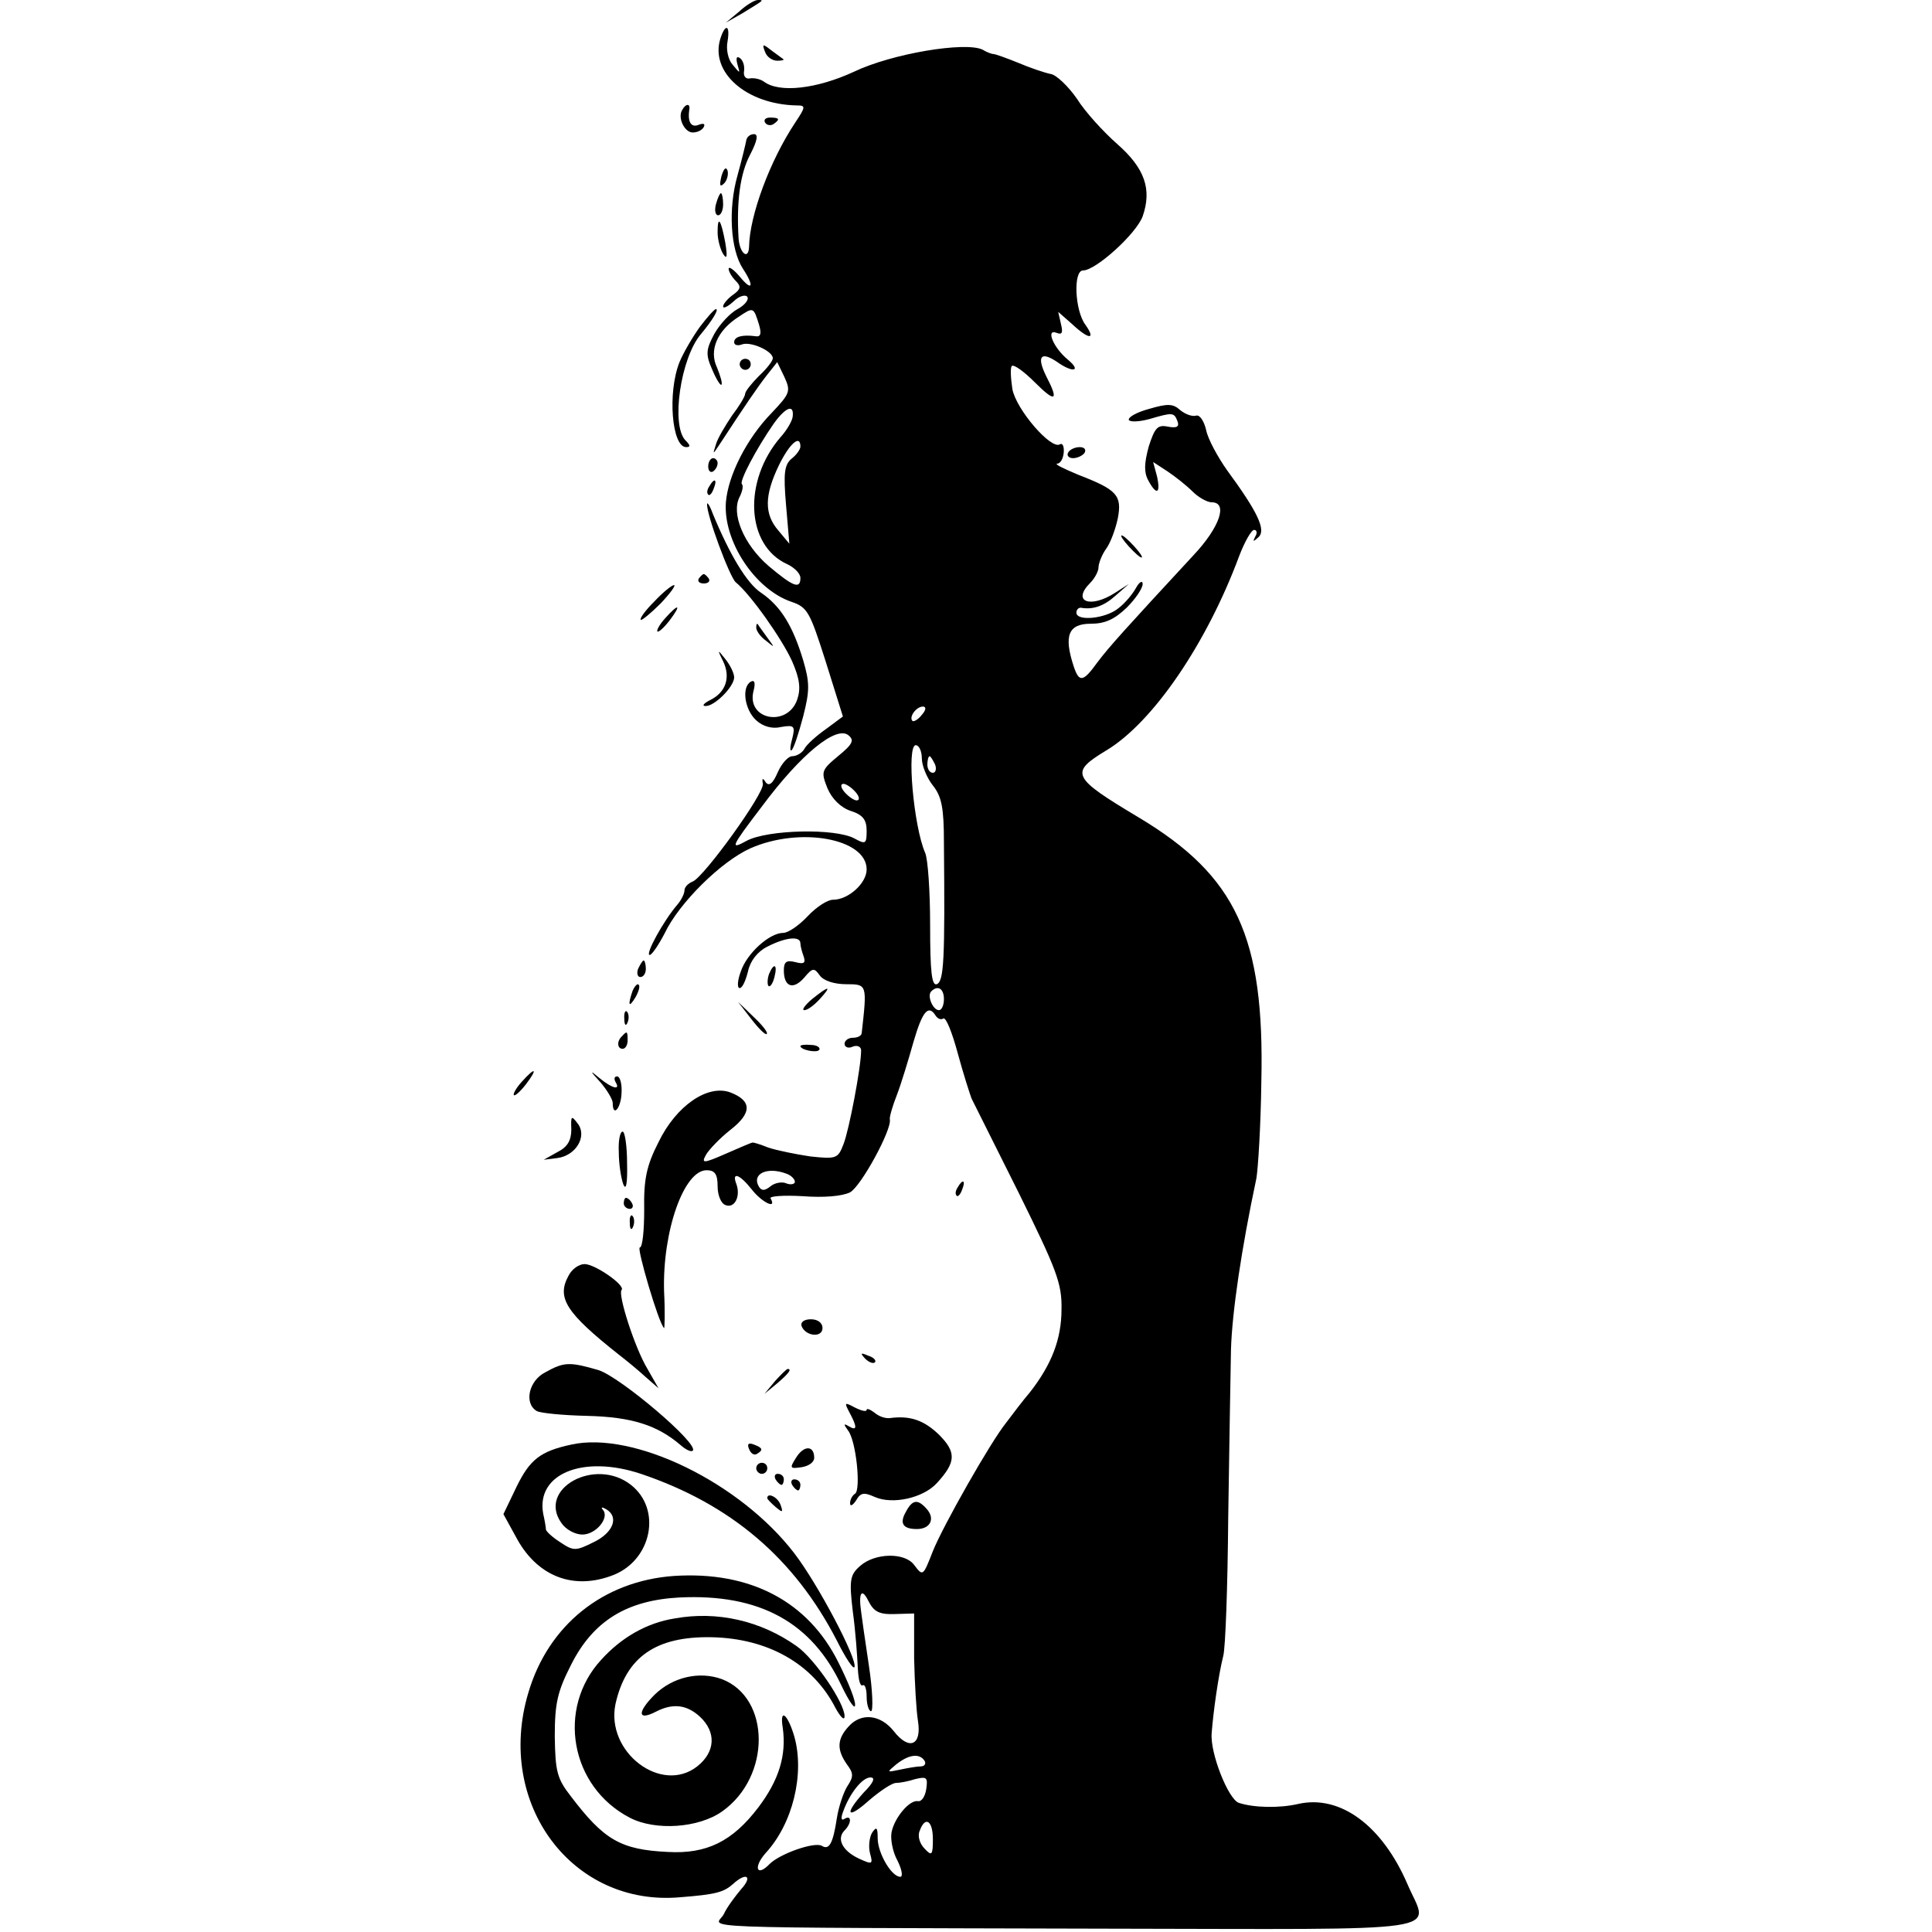
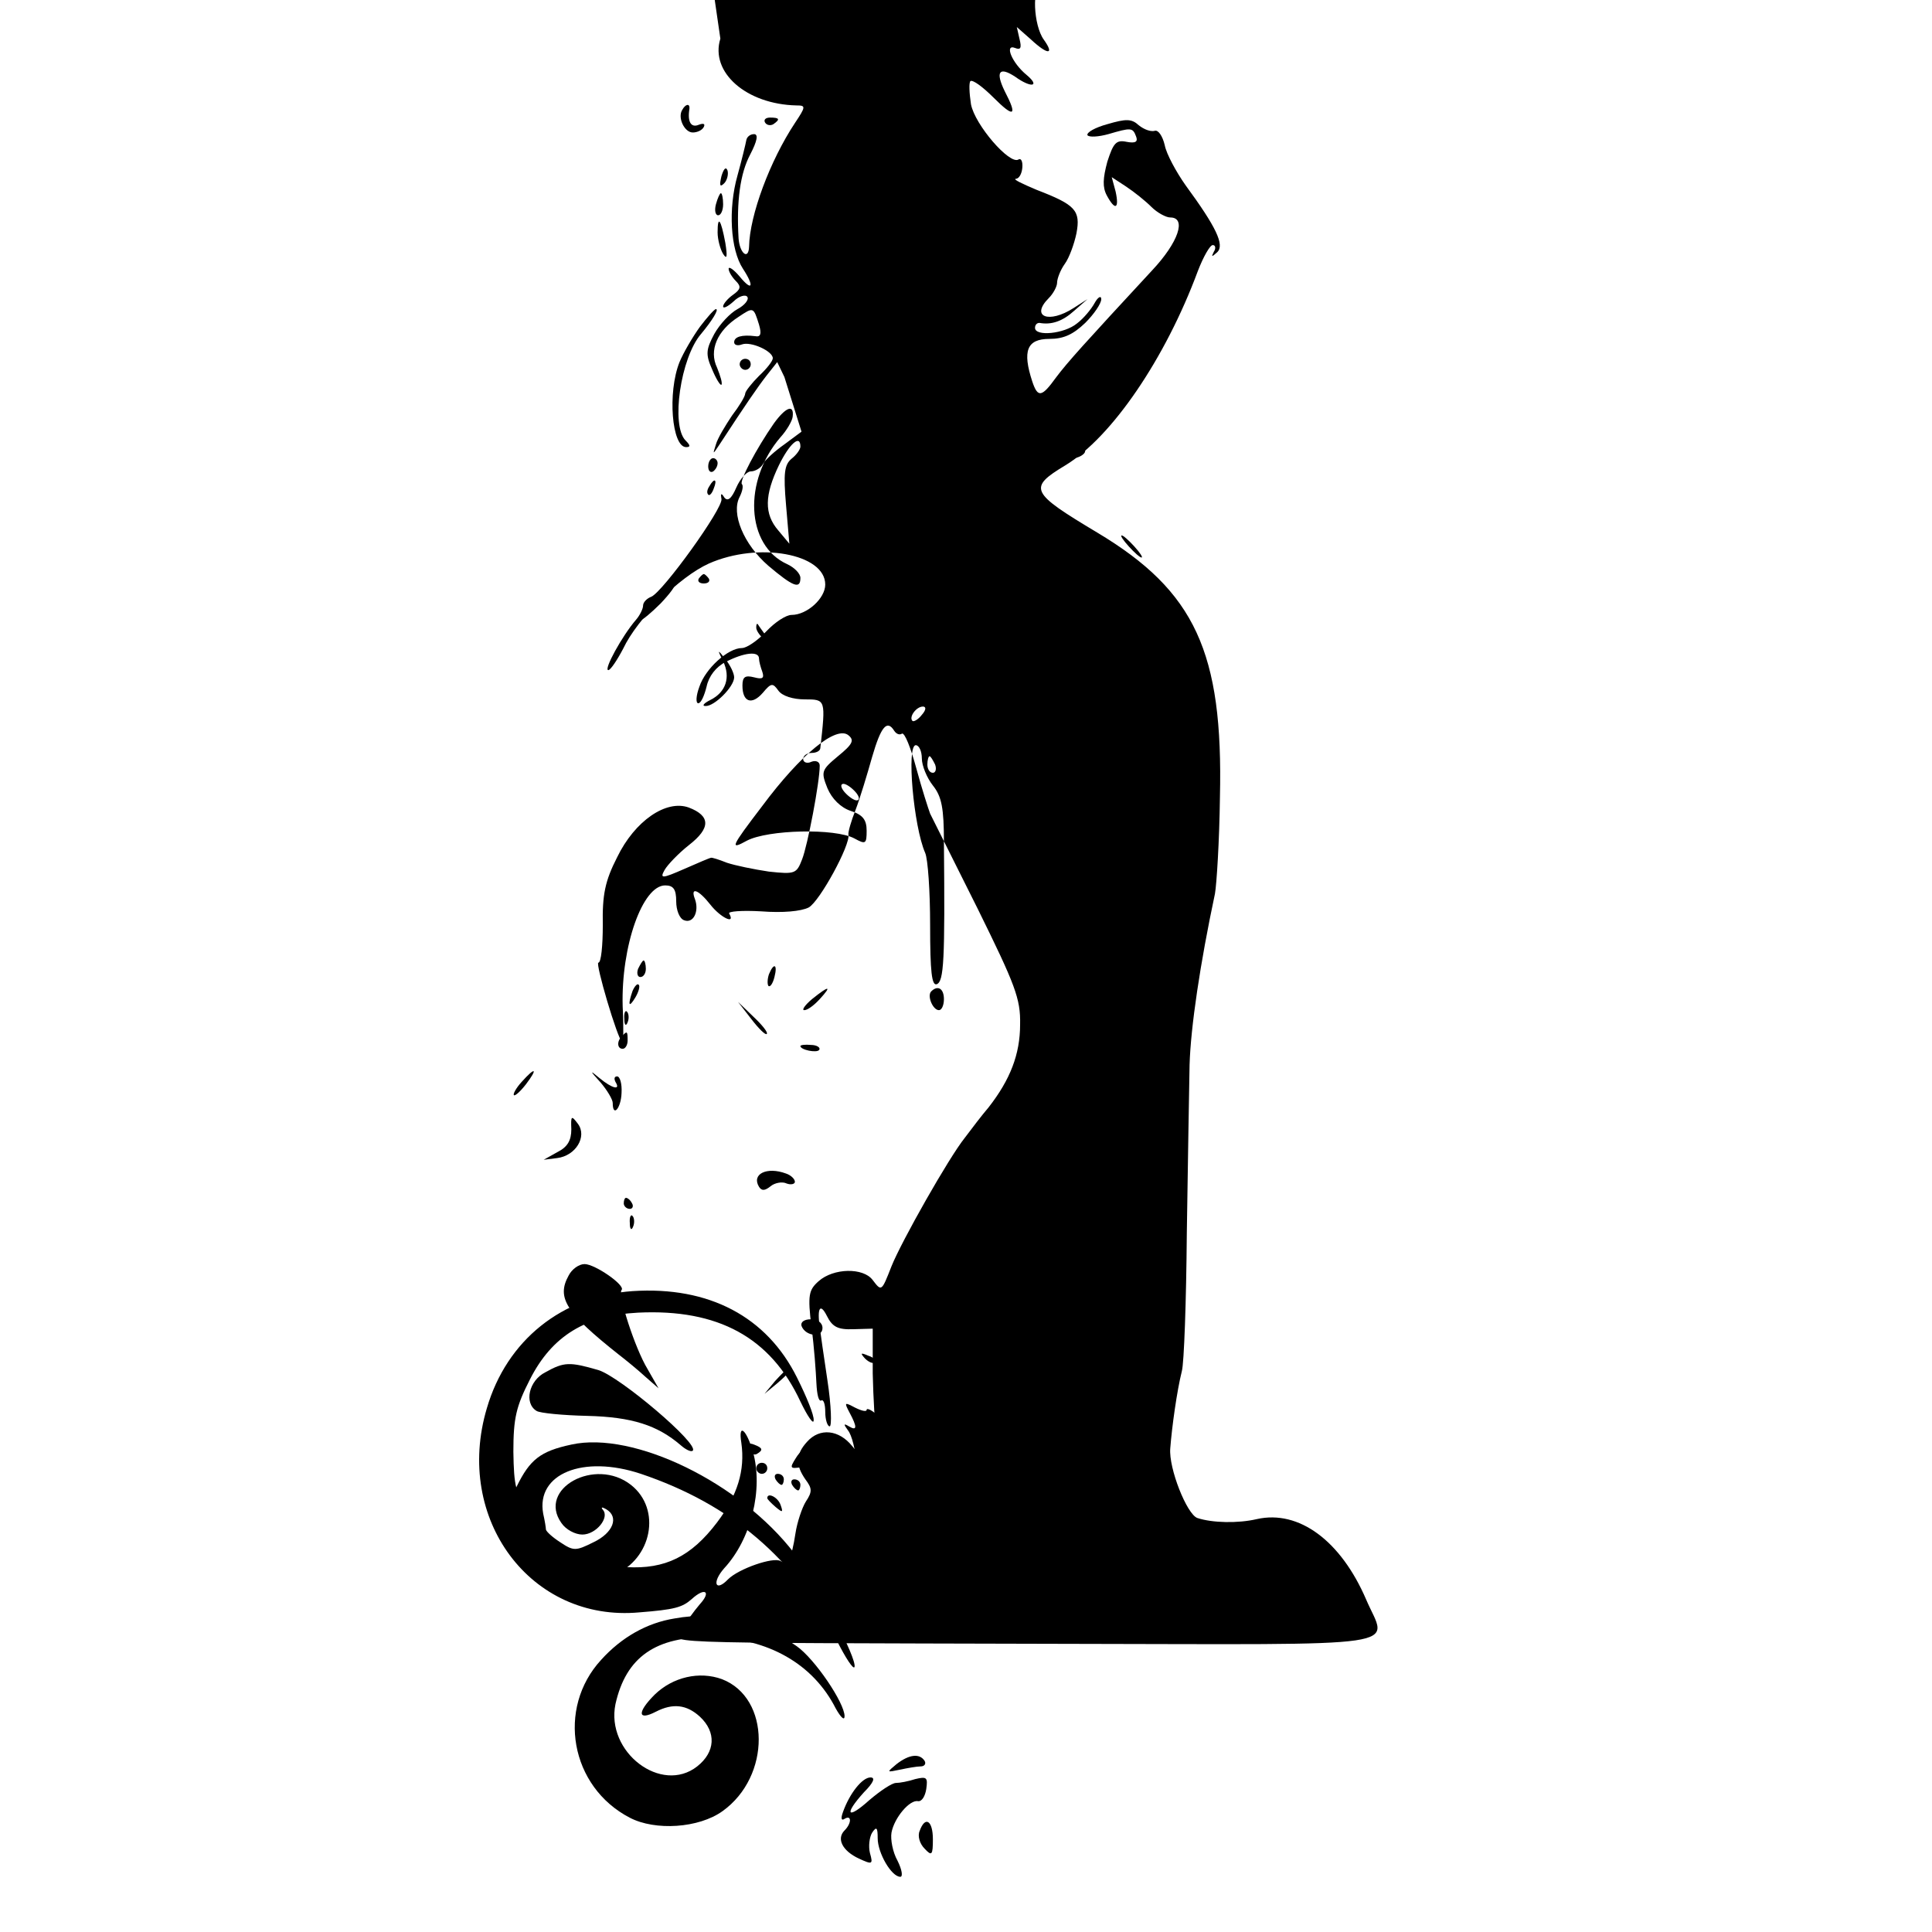
<svg xmlns="http://www.w3.org/2000/svg" version="1.0" width="350pt" height="350pt" viewBox="0 0 350 350" preserveAspectRatio="xMidYMid meet">
  <g transform="translate(0,350) scale(0.1,-0.1)" fill="#000000" stroke="none">
    <path d="M1339 3479 l-24 -20 30 17 c39 24 40 24 28 24 -6 0 -21 -9 -34 -21z" />
-     <path d="M1305 3430 c-19 -61 47 -119 138 -121 17 0 17 -2 -3 -32 -45 -68 -82 -167 -83 -224 -1 -25 -17 -12 -19 15 -4 68 3 118 21 152 13 25 15 37 7 37 -7 0 -13 -5 -14 -11 -1 -6 -8 -35 -16 -64 -17 -60 -13 -134 10 -169 21 -32 17 -42 -6 -14 -11 13 -20 19 -20 14 0 -5 6 -15 13 -22 10 -10 9 -15 -5 -25 -10 -7 -18 -17 -18 -21 0 -5 9 0 19 9 10 10 22 13 25 8 3 -5 -5 -15 -18 -22 -13 -7 -32 -27 -42 -45 -15 -28 -16 -37 -4 -64 7 -17 15 -30 17 -28 2 3 -2 16 -8 31 -15 31 0 67 39 92 27 18 27 18 37 -14 5 -17 3 -23 -7 -21 -24 3 -38 -1 -38 -11 0 -5 6 -7 14 -4 16 6 56 -12 56 -25 0 -5 -11 -19 -25 -32 -13 -13 -25 -28 -25 -32 0 -5 -11 -23 -24 -40 -12 -18 -26 -41 -29 -52 -6 -19 -6 -19 6 -1 49 75 69 104 86 126 l19 24 13 -27 c12 -26 10 -30 -23 -65 -45 -46 -79 -113 -83 -162 -5 -70 52 -157 118 -180 30 -10 34 -18 63 -109 l31 -99 -31 -23 c-17 -12 -35 -28 -39 -36 -4 -7 -14 -13 -22 -13 -7 0 -19 -13 -26 -29 -9 -21 -16 -26 -22 -18 -5 8 -7 8 -5 -3 3 -17 -106 -168 -127 -177 -8 -3 -15 -10 -15 -16 0 -6 -6 -18 -13 -26 -25 -29 -59 -91 -50 -91 4 0 16 18 27 39 26 55 102 130 155 154 90 40 211 18 211 -38 0 -25 -33 -55 -61 -55 -10 0 -30 -13 -46 -30 -15 -16 -35 -30 -44 -30 -25 0 -66 -37 -77 -70 -6 -16 -7 -30 -2 -30 5 0 11 14 15 30 4 19 17 36 35 45 33 17 60 20 60 6 0 -5 3 -16 6 -24 4 -12 0 -14 -15 -10 -16 4 -21 1 -21 -15 0 -30 17 -36 37 -13 15 18 18 18 28 4 7 -10 27 -16 48 -16 38 0 38 0 28 -89 -1 -5 -8 -8 -16 -8 -8 0 -15 -5 -15 -11 0 -6 7 -9 15 -5 8 3 15 0 15 -7 0 -30 -22 -145 -32 -170 -10 -26 -13 -27 -60 -22 -27 4 -61 11 -76 16 -15 6 -28 10 -29 9 -2 0 -23 -9 -48 -20 -41 -18 -45 -18 -36 -2 5 9 25 30 44 45 40 31 39 53 0 68 -41 15 -98 -24 -130 -90 -22 -43 -27 -68 -26 -123 0 -37 -3 -68 -8 -68 -6 0 34 -137 44 -146 1 -2 2 29 0 67 -3 109 36 219 77 219 15 0 20 -7 20 -29 0 -16 6 -31 14 -34 17 -7 28 16 20 38 -9 23 6 18 28 -10 18 -23 46 -37 34 -16 -3 4 23 6 58 4 39 -3 72 0 86 7 20 11 76 114 72 132 -1 4 5 25 13 45 8 21 21 64 30 96 16 55 27 68 40 47 4 -6 10 -8 14 -5 5 2 16 -26 26 -63 10 -37 22 -74 25 -82 4 -8 43 -86 86 -172 68 -138 78 -163 77 -210 0 -54 -18 -100 -57 -150 -12 -14 -31 -39 -43 -55 -29 -36 -115 -188 -133 -233 -18 -46 -18 -46 -34 -25 -17 23 -71 22 -98 -2 -18 -16 -20 -25 -13 -83 5 -36 8 -81 9 -102 1 -20 4 -34 9 -31 4 2 7 -7 7 -21 0 -14 4 -26 8 -26 4 0 3 37 -4 83 -7 46 -13 89 -14 97 -5 35 1 44 13 20 10 -20 20 -25 48 -24 l35 1 0 -81 c1 -45 4 -96 7 -114 7 -44 -16 -54 -44 -18 -24 30 -59 34 -82 8 -21 -23 -21 -42 -3 -68 12 -16 13 -22 1 -40 -7 -11 -16 -38 -19 -58 -7 -46 -14 -58 -27 -50 -13 8 -76 -14 -95 -33 -23 -24 -30 -6 -7 20 49 53 71 143 52 211 -12 41 -27 53 -21 16 7 -50 -7 -95 -44 -144 -47 -62 -94 -85 -164 -81 -86 4 -116 22 -176 101 -25 32 -28 45 -29 108 0 61 5 82 30 131 40 79 101 116 196 121 145 7 240 -45 294 -161 13 -27 24 -43 24 -34 1 9 -13 43 -30 77 -55 111 -160 166 -298 157 -128 -9 -228 -89 -264 -212 -60 -201 80 -388 276 -370 64 5 78 9 95 24 24 22 36 14 15 -9 -11 -13 -26 -33 -32 -46 -14 -26 -92 -24 692 -26 639 -1 585 -9 547 80 -46 107 -122 163 -198 146 -34 -8 -81 -7 -108 2 -19 7 -52 90 -49 126 3 39 12 104 21 140 4 14 8 126 9 250 2 124 4 261 5 305 2 68 19 183 46 310 3 17 8 95 9 175 6 262 -45 373 -222 479 -122 73 -126 81 -58 122 84 51 181 193 240 352 10 26 22 47 27 47 5 0 6 -6 2 -12 -5 -10 -4 -10 6 -1 14 13 -2 46 -57 121 -17 24 -35 57 -38 73 -4 17 -12 28 -18 26 -7 -2 -19 2 -29 10 -13 12 -23 12 -57 2 -22 -6 -38 -15 -36 -20 3 -4 20 -3 38 2 41 12 44 12 50 -4 4 -10 -1 -13 -17 -10 -19 4 -24 -2 -35 -36 -8 -30 -9 -46 -1 -61 15 -28 23 -25 16 7 l-7 26 26 -17 c15 -10 35 -26 46 -37 10 -10 26 -19 34 -19 30 0 15 -45 -33 -96 -124 -134 -153 -166 -174 -194 -26 -36 -33 -37 -43 -7 -18 55 -10 77 31 77 26 0 43 8 65 29 16 16 29 35 29 43 0 7 -6 4 -12 -7 -6 -11 -20 -28 -32 -37 -23 -19 -76 -24 -76 -8 0 5 3 9 8 9 22 -4 42 3 63 22 l24 21 -25 -16 c-45 -29 -79 -16 -45 18 8 8 15 21 15 28 0 7 6 23 14 34 8 11 17 36 21 55 8 42 -2 52 -72 79 -26 11 -43 19 -38 20 6 0 11 9 12 20 1 11 -2 18 -7 15 -16 -10 -79 63 -86 100 -3 20 -4 39 -1 42 4 3 22 -10 42 -30 37 -37 44 -34 20 12 -17 35 -10 45 19 26 29 -21 46 -18 21 3 -27 22 -41 57 -21 49 10 -4 12 0 8 16 l-5 22 25 -22 c31 -29 44 -29 24 -1 -19 26 -22 98 -4 98 23 0 96 66 108 98 17 49 4 87 -46 131 -25 22 -58 58 -73 82 -16 23 -38 44 -48 45 -10 2 -37 11 -58 20 -22 9 -42 16 -45 16 -3 0 -12 3 -20 8 -31 15 -164 -7 -233 -40 -67 -31 -135 -39 -163 -18 -7 5 -18 7 -25 6 -8 -2 -13 4 -11 14 1 9 -2 19 -8 23 -6 4 -7 -1 -4 -12 5 -17 5 -17 -9 0 -8 9 -12 28 -9 42 5 30 -4 33 -13 5z m131 -685 c-1 -8 -11 -25 -22 -37 -68 -79 -63 -196 12 -230 13 -6 24 -17 24 -25 0 -21 -13 -16 -58 22 -45 39 -68 95 -52 125 5 10 7 20 4 23 -5 5 26 64 58 110 21 29 37 36 34 12z m14 -54 c0 -5 -7 -15 -16 -22 -13 -11 -15 -26 -10 -84 l6 -70 -20 24 c-26 30 -25 64 1 118 19 39 39 57 39 34z m220 -486 c-7 -9 -15 -13 -17 -11 -7 7 7 26 19 26 6 0 6 -6 -2 -15z m-152 -75 c-30 -25 -31 -28 -19 -58 8 -19 24 -35 42 -41 22 -7 29 -16 29 -36 0 -24 -2 -25 -22 -14 -35 19 -157 16 -195 -4 -31 -17 -30 -13 28 63 70 94 134 146 156 128 11 -9 8 -16 -19 -38z m152 -4 c0 -13 9 -35 20 -49 16 -20 20 -41 20 -103 2 -214 0 -252 -13 -257 -9 -3 -12 22 -12 107 0 61 -4 120 -9 131 -21 48 -34 195 -17 195 6 0 11 -11 11 -24z m24 -11 c3 -8 1 -15 -4 -15 -6 0 -10 7 -10 15 0 8 2 15 4 15 2 0 6 -7 10 -15z m-144 -50 c7 -8 8 -15 2 -15 -5 0 -15 7 -22 15 -7 8 -8 15 -2 15 5 0 15 -7 22 -15z m160 -375 c0 -11 -4 -20 -9 -20 -11 0 -22 26 -14 34 12 12 23 5 23 -14z m-286 -316 c9 -3 16 -10 16 -15 0 -4 -7 -6 -15 -3 -8 4 -22 1 -29 -5 -10 -8 -16 -9 -21 -1 -14 23 14 37 49 24z m251 -1064 c3 -5 0 -10 -7 -10 -7 0 -24 -3 -38 -6 -24 -5 -24 -5 -6 10 23 18 42 20 51 6z m-110 -57 c-37 -41 -30 -50 10 -14 20 17 41 31 48 31 7 0 23 3 35 7 21 5 23 3 20 -18 -2 -13 -8 -23 -15 -22 -15 3 -43 -30 -48 -57 -2 -12 2 -35 11 -51 8 -16 10 -29 5 -29 -16 0 -41 43 -41 70 0 19 -2 22 -10 10 -5 -8 -7 -25 -4 -37 6 -21 4 -21 -20 -10 -30 14 -41 36 -26 51 13 13 13 29 0 21 -6 -4 -7 1 -3 12 12 34 35 63 50 63 9 0 6 -9 -12 -27z m125 -85 c0 -29 -2 -31 -15 -17 -9 9 -13 23 -9 32 10 28 24 19 24 -15z" />
+     <path d="M1305 3430 c-19 -61 47 -119 138 -121 17 0 17 -2 -3 -32 -45 -68 -82 -167 -83 -224 -1 -25 -17 -12 -19 15 -4 68 3 118 21 152 13 25 15 37 7 37 -7 0 -13 -5 -14 -11 -1 -6 -8 -35 -16 -64 -17 -60 -13 -134 10 -169 21 -32 17 -42 -6 -14 -11 13 -20 19 -20 14 0 -5 6 -15 13 -22 10 -10 9 -15 -5 -25 -10 -7 -18 -17 -18 -21 0 -5 9 0 19 9 10 10 22 13 25 8 3 -5 -5 -15 -18 -22 -13 -7 -32 -27 -42 -45 -15 -28 -16 -37 -4 -64 7 -17 15 -30 17 -28 2 3 -2 16 -8 31 -15 31 0 67 39 92 27 18 27 18 37 -14 5 -17 3 -23 -7 -21 -24 3 -38 -1 -38 -11 0 -5 6 -7 14 -4 16 6 56 -12 56 -25 0 -5 -11 -19 -25 -32 -13 -13 -25 -28 -25 -32 0 -5 -11 -23 -24 -40 -12 -18 -26 -41 -29 -52 -6 -19 -6 -19 6 -1 49 75 69 104 86 126 l19 24 13 -27 l31 -99 -31 -23 c-17 -12 -35 -28 -39 -36 -4 -7 -14 -13 -22 -13 -7 0 -19 -13 -26 -29 -9 -21 -16 -26 -22 -18 -5 8 -7 8 -5 -3 3 -17 -106 -168 -127 -177 -8 -3 -15 -10 -15 -16 0 -6 -6 -18 -13 -26 -25 -29 -59 -91 -50 -91 4 0 16 18 27 39 26 55 102 130 155 154 90 40 211 18 211 -38 0 -25 -33 -55 -61 -55 -10 0 -30 -13 -46 -30 -15 -16 -35 -30 -44 -30 -25 0 -66 -37 -77 -70 -6 -16 -7 -30 -2 -30 5 0 11 14 15 30 4 19 17 36 35 45 33 17 60 20 60 6 0 -5 3 -16 6 -24 4 -12 0 -14 -15 -10 -16 4 -21 1 -21 -15 0 -30 17 -36 37 -13 15 18 18 18 28 4 7 -10 27 -16 48 -16 38 0 38 0 28 -89 -1 -5 -8 -8 -16 -8 -8 0 -15 -5 -15 -11 0 -6 7 -9 15 -5 8 3 15 0 15 -7 0 -30 -22 -145 -32 -170 -10 -26 -13 -27 -60 -22 -27 4 -61 11 -76 16 -15 6 -28 10 -29 9 -2 0 -23 -9 -48 -20 -41 -18 -45 -18 -36 -2 5 9 25 30 44 45 40 31 39 53 0 68 -41 15 -98 -24 -130 -90 -22 -43 -27 -68 -26 -123 0 -37 -3 -68 -8 -68 -6 0 34 -137 44 -146 1 -2 2 29 0 67 -3 109 36 219 77 219 15 0 20 -7 20 -29 0 -16 6 -31 14 -34 17 -7 28 16 20 38 -9 23 6 18 28 -10 18 -23 46 -37 34 -16 -3 4 23 6 58 4 39 -3 72 0 86 7 20 11 76 114 72 132 -1 4 5 25 13 45 8 21 21 64 30 96 16 55 27 68 40 47 4 -6 10 -8 14 -5 5 2 16 -26 26 -63 10 -37 22 -74 25 -82 4 -8 43 -86 86 -172 68 -138 78 -163 77 -210 0 -54 -18 -100 -57 -150 -12 -14 -31 -39 -43 -55 -29 -36 -115 -188 -133 -233 -18 -46 -18 -46 -34 -25 -17 23 -71 22 -98 -2 -18 -16 -20 -25 -13 -83 5 -36 8 -81 9 -102 1 -20 4 -34 9 -31 4 2 7 -7 7 -21 0 -14 4 -26 8 -26 4 0 3 37 -4 83 -7 46 -13 89 -14 97 -5 35 1 44 13 20 10 -20 20 -25 48 -24 l35 1 0 -81 c1 -45 4 -96 7 -114 7 -44 -16 -54 -44 -18 -24 30 -59 34 -82 8 -21 -23 -21 -42 -3 -68 12 -16 13 -22 1 -40 -7 -11 -16 -38 -19 -58 -7 -46 -14 -58 -27 -50 -13 8 -76 -14 -95 -33 -23 -24 -30 -6 -7 20 49 53 71 143 52 211 -12 41 -27 53 -21 16 7 -50 -7 -95 -44 -144 -47 -62 -94 -85 -164 -81 -86 4 -116 22 -176 101 -25 32 -28 45 -29 108 0 61 5 82 30 131 40 79 101 116 196 121 145 7 240 -45 294 -161 13 -27 24 -43 24 -34 1 9 -13 43 -30 77 -55 111 -160 166 -298 157 -128 -9 -228 -89 -264 -212 -60 -201 80 -388 276 -370 64 5 78 9 95 24 24 22 36 14 15 -9 -11 -13 -26 -33 -32 -46 -14 -26 -92 -24 692 -26 639 -1 585 -9 547 80 -46 107 -122 163 -198 146 -34 -8 -81 -7 -108 2 -19 7 -52 90 -49 126 3 39 12 104 21 140 4 14 8 126 9 250 2 124 4 261 5 305 2 68 19 183 46 310 3 17 8 95 9 175 6 262 -45 373 -222 479 -122 73 -126 81 -58 122 84 51 181 193 240 352 10 26 22 47 27 47 5 0 6 -6 2 -12 -5 -10 -4 -10 6 -1 14 13 -2 46 -57 121 -17 24 -35 57 -38 73 -4 17 -12 28 -18 26 -7 -2 -19 2 -29 10 -13 12 -23 12 -57 2 -22 -6 -38 -15 -36 -20 3 -4 20 -3 38 2 41 12 44 12 50 -4 4 -10 -1 -13 -17 -10 -19 4 -24 -2 -35 -36 -8 -30 -9 -46 -1 -61 15 -28 23 -25 16 7 l-7 26 26 -17 c15 -10 35 -26 46 -37 10 -10 26 -19 34 -19 30 0 15 -45 -33 -96 -124 -134 -153 -166 -174 -194 -26 -36 -33 -37 -43 -7 -18 55 -10 77 31 77 26 0 43 8 65 29 16 16 29 35 29 43 0 7 -6 4 -12 -7 -6 -11 -20 -28 -32 -37 -23 -19 -76 -24 -76 -8 0 5 3 9 8 9 22 -4 42 3 63 22 l24 21 -25 -16 c-45 -29 -79 -16 -45 18 8 8 15 21 15 28 0 7 6 23 14 34 8 11 17 36 21 55 8 42 -2 52 -72 79 -26 11 -43 19 -38 20 6 0 11 9 12 20 1 11 -2 18 -7 15 -16 -10 -79 63 -86 100 -3 20 -4 39 -1 42 4 3 22 -10 42 -30 37 -37 44 -34 20 12 -17 35 -10 45 19 26 29 -21 46 -18 21 3 -27 22 -41 57 -21 49 10 -4 12 0 8 16 l-5 22 25 -22 c31 -29 44 -29 24 -1 -19 26 -22 98 -4 98 23 0 96 66 108 98 17 49 4 87 -46 131 -25 22 -58 58 -73 82 -16 23 -38 44 -48 45 -10 2 -37 11 -58 20 -22 9 -42 16 -45 16 -3 0 -12 3 -20 8 -31 15 -164 -7 -233 -40 -67 -31 -135 -39 -163 -18 -7 5 -18 7 -25 6 -8 -2 -13 4 -11 14 1 9 -2 19 -8 23 -6 4 -7 -1 -4 -12 5 -17 5 -17 -9 0 -8 9 -12 28 -9 42 5 30 -4 33 -13 5z m131 -685 c-1 -8 -11 -25 -22 -37 -68 -79 -63 -196 12 -230 13 -6 24 -17 24 -25 0 -21 -13 -16 -58 22 -45 39 -68 95 -52 125 5 10 7 20 4 23 -5 5 26 64 58 110 21 29 37 36 34 12z m14 -54 c0 -5 -7 -15 -16 -22 -13 -11 -15 -26 -10 -84 l6 -70 -20 24 c-26 30 -25 64 1 118 19 39 39 57 39 34z m220 -486 c-7 -9 -15 -13 -17 -11 -7 7 7 26 19 26 6 0 6 -6 -2 -15z m-152 -75 c-30 -25 -31 -28 -19 -58 8 -19 24 -35 42 -41 22 -7 29 -16 29 -36 0 -24 -2 -25 -22 -14 -35 19 -157 16 -195 -4 -31 -17 -30 -13 28 63 70 94 134 146 156 128 11 -9 8 -16 -19 -38z m152 -4 c0 -13 9 -35 20 -49 16 -20 20 -41 20 -103 2 -214 0 -252 -13 -257 -9 -3 -12 22 -12 107 0 61 -4 120 -9 131 -21 48 -34 195 -17 195 6 0 11 -11 11 -24z m24 -11 c3 -8 1 -15 -4 -15 -6 0 -10 7 -10 15 0 8 2 15 4 15 2 0 6 -7 10 -15z m-144 -50 c7 -8 8 -15 2 -15 -5 0 -15 7 -22 15 -7 8 -8 15 -2 15 5 0 15 -7 22 -15z m160 -375 c0 -11 -4 -20 -9 -20 -11 0 -22 26 -14 34 12 12 23 5 23 -14z m-286 -316 c9 -3 16 -10 16 -15 0 -4 -7 -6 -15 -3 -8 4 -22 1 -29 -5 -10 -8 -16 -9 -21 -1 -14 23 14 37 49 24z m251 -1064 c3 -5 0 -10 -7 -10 -7 0 -24 -3 -38 -6 -24 -5 -24 -5 -6 10 23 18 42 20 51 6z m-110 -57 c-37 -41 -30 -50 10 -14 20 17 41 31 48 31 7 0 23 3 35 7 21 5 23 3 20 -18 -2 -13 -8 -23 -15 -22 -15 3 -43 -30 -48 -57 -2 -12 2 -35 11 -51 8 -16 10 -29 5 -29 -16 0 -41 43 -41 70 0 19 -2 22 -10 10 -5 -8 -7 -25 -4 -37 6 -21 4 -21 -20 -10 -30 14 -41 36 -26 51 13 13 13 29 0 21 -6 -4 -7 1 -3 12 12 34 35 63 50 63 9 0 6 -9 -12 -27z m125 -85 c0 -29 -2 -31 -15 -17 -9 9 -13 23 -9 32 10 28 24 19 24 -15z" />
    <path d="M1386 3406 c3 -9 13 -16 22 -16 8 0 13 1 11 3 -2 1 -12 9 -22 16 -15 12 -17 12 -11 -3z" />
    <path d="M1236 3301 c-9 -14 4 -41 19 -41 8 0 17 4 20 10 3 6 -1 7 -9 4 -14 -6 -21 5 -17 29 1 10 -7 9 -13 -2z" />
    <path d="M1386 3278 c3 -5 10 -6 15 -3 13 9 11 12 -6 12 -8 0 -12 -4 -9 -9z" />
    <path d="M1307 3181 c-4 -17 -3 -21 5 -13 5 5 8 16 6 23 -3 8 -7 3 -11 -10z" />
    <path d="M1297 3130 c-3 -11 -1 -20 4 -20 5 0 9 9 9 20 0 11 -2 20 -4 20 -2 0 -6 -9 -9 -20z" />
    <path d="M1300 3079 c0 -13 5 -31 10 -39 7 -11 8 -5 4 20 -8 43 -14 51 -14 19z" />
    <path d="M1268 2908 c-13 -18 -30 -47 -37 -64 -22 -55 -14 -154 12 -154 8 0 8 3 -1 12 -27 27 -9 150 28 193 20 24 33 45 27 45 -3 0 -16 -15 -29 -32z" />
    <path d="M1340 2840 c0 -5 5 -10 10 -10 6 0 10 5 10 10 0 6 -4 10 -10 10 -5 0 -10 -4 -10 -10z" />
    <path d="M1935 2680 c-3 -5 1 -10 9 -10 8 0 18 5 21 10 3 6 -1 10 -9 10 -8 0 -18 -4 -21 -10z" />
    <path d="M1283 2655 c0 -8 4 -12 9 -9 4 3 8 9 8 15 0 5 -4 9 -8 9 -5 0 -9 -7 -9 -15z" />
    <path d="M1285 2619 c-4 -6 -5 -12 -2 -15 2 -3 7 2 10 11 7 17 1 20 -8 4z" />
-     <path d="M1281 2587 c-2 -17 41 -133 52 -142 27 -22 84 -103 102 -143 14 -32 16 -50 9 -70 -18 -50 -92 -36 -79 16 4 15 2 21 -5 17 -17 -10 -11 -51 10 -70 12 -11 29 -16 45 -12 24 4 26 2 20 -22 -4 -14 -4 -23 -1 -20 4 3 13 31 21 61 12 47 12 61 0 102 -19 63 -41 98 -76 122 -26 17 -57 69 -88 144 -5 14 -10 21 -10 17z" />
    <path d="M2045 2510 c10 -11 20 -20 23 -20 3 0 -3 9 -13 20 -10 11 -20 20 -23 20 -3 0 3 -9 13 -20z" />
    <path d="M1266 2452 c-3 -5 1 -9 9 -9 8 0 12 4 9 9 -3 4 -7 8 -9 8 -2 0 -6 -4 -9 -8z" />
    <path d="M1185 2410 c-16 -16 -27 -31 -24 -33 2 -1 18 12 36 30 17 18 28 33 24 33 -4 0 -20 -13 -36 -30z" />
-     <path d="M1205 2380 c-10 -11 -16 -22 -14 -24 2 -2 12 7 22 20 22 29 17 32 -8 4z" />
    <path d="M1370 2363 c0 -6 8 -17 18 -24 16 -13 16 -13 2 6 -8 11 -16 22 -17 24 -2 2 -3 0 -3 -6z" />
    <path d="M1310 2302 c14 -29 5 -56 -23 -70 -12 -6 -16 -11 -9 -11 16 -1 52 35 52 52 0 7 -7 22 -16 33 -14 18 -15 18 -4 -4z" />
    <path d="M1156 1745 c-3 -8 -1 -15 4 -15 6 0 10 7 10 15 0 8 -2 15 -4 15 -2 0 -6 -7 -10 -15z" />
    <path d="M1393 1735 c-3 -9 -3 -18 -1 -21 3 -3 8 4 11 16 6 23 -1 27 -10 5z" />
    <path d="M1146 1705 c-9 -26 -7 -32 5 -12 6 10 9 21 6 23 -2 3 -7 -2 -11 -11z" />
    <path d="M1471 1690 c-13 -11 -19 -20 -14 -20 6 0 18 9 28 20 23 25 17 25 -14 0z" />
    <path d="M1361 1654 c13 -17 26 -30 28 -27 3 2 -8 16 -24 31 l-28 27 24 -31z" />
    <path d="M1131 1654 c0 -11 3 -14 6 -6 3 7 2 16 -1 19 -3 4 -6 -2 -5 -13z" />
    <path d="M1127 1623 c-10 -9 -9 -23 1 -23 5 0 9 7 9 15 0 17 -1 18 -10 8z" />
    <path d="M1450 1605 c0 -7 30 -13 34 -7 3 4 -4 9 -15 9 -10 1 -19 0 -19 -2z" />
    <path d="M945 1540 c-10 -11 -16 -22 -14 -24 2 -2 12 7 22 20 22 29 17 32 -8 4z" />
    <path d="M1088 1539 c12 -14 22 -31 22 -37 0 -27 15 -10 16 18 1 17 -3 30 -8 30 -5 0 -6 -4 -3 -10 10 -16 -6 -12 -29 7 -18 15 -18 14 2 -8z" />
    <path d="M1035 1454 c0 -20 -7 -32 -25 -41 l-25 -14 24 3 c34 4 55 39 38 62 -12 16 -13 15 -12 -10z" />
-     <path d="M1121 1413 c0 -21 4 -47 8 -58 5 -13 8 0 7 38 0 31 -4 57 -8 57 -5 0 -8 -17 -7 -37z" />
    <path d="M1735 1349 c-4 -6 -5 -12 -2 -15 2 -3 7 2 10 11 7 17 1 20 -8 4z" />
    <path d="M1130 1320 c0 -5 5 -10 11 -10 5 0 7 5 4 10 -3 6 -8 10 -11 10 -2 0 -4 -4 -4 -10z" />
    <path d="M1141 1284 c0 -11 3 -14 6 -6 3 7 2 16 -1 19 -3 4 -6 -2 -5 -13z" />
    <path d="M1030 1189 c-22 -40 -5 -67 91 -143 13 -10 35 -28 48 -40 l24 -21 -20 35 c-23 38 -54 135 -47 143 8 8 -48 47 -67 47 -10 0 -23 -9 -29 -21z" />
    <path d="M1452 1098 c7 -19 38 -22 38 -4 0 10 -9 16 -21 16 -12 0 -19 -5 -17 -12z" />
    <path d="M1567 1039 c7 -7 15 -10 18 -7 3 3 -2 9 -12 12 -14 6 -15 5 -6 -5z" />
    <path d="M988 1014 c-30 -15 -39 -56 -16 -70 6 -4 48 -8 92 -9 81 -2 127 -17 169 -53 9 -8 19 -13 22 -10 12 12 -132 134 -171 146 -52 15 -62 15 -96 -4z" />
    <path d="M1404 998 l-19 -23 23 19 c21 18 27 26 19 26 -2 0 -12 -10 -23 -22z" />
    <path d="M1539 941 c14 -26 14 -34 -1 -25 -10 6 -10 4 -2 -7 15 -18 24 -108 13 -115 -5 -3 -9 -11 -9 -17 0 -7 5 -4 11 5 8 14 14 15 34 6 32 -14 87 -2 112 25 35 38 36 56 4 88 -27 26 -52 35 -89 30 -8 -1 -20 3 -28 10 -8 6 -14 8 -14 5 0 -4 -9 -2 -21 4 -19 10 -20 10 -10 -9z" />
    <path d="M1035 883 c-56 -12 -75 -27 -99 -76 l-24 -50 22 -40 c38 -73 105 -99 178 -70 69 28 87 119 31 163 -65 51 -170 -7 -126 -69 8 -12 25 -21 38 -21 25 0 50 31 37 45 -4 5 -1 5 6 1 24 -14 13 -43 -23 -60 -32 -16 -36 -16 -60 0 -14 9 -25 19 -26 23 0 3 -2 16 -5 29 -13 72 72 107 177 72 163 -55 278 -153 355 -302 16 -32 30 -53 32 -48 5 15 -66 150 -109 206 -98 128 -291 222 -404 197z" />
    <path d="M1357 875 c3 -8 9 -12 14 -9 12 7 11 11 -5 17 -10 4 -13 1 -9 -8z" />
    <path d="M1442 859 c-12 -19 -11 -20 10 -17 13 2 23 9 23 17 0 23 -19 23 -33 0z" />
    <path d="M1370 840 c0 -5 5 -10 10 -10 6 0 10 5 10 10 0 6 -4 10 -10 10 -5 0 -10 -4 -10 -10z" />
    <path d="M1405 820 c3 -5 8 -10 11 -10 2 0 4 5 4 10 0 6 -5 10 -11 10 -5 0 -7 -4 -4 -10z" />
    <path d="M1435 810 c3 -5 8 -10 11 -10 2 0 4 5 4 10 0 6 -5 10 -11 10 -5 0 -7 -4 -4 -10z" />
    <path d="M1390 786 c0 -2 7 -9 15 -16 13 -11 14 -10 9 4 -5 14 -24 23 -24 12z" />
    <path d="M1641 761 c-12 -21 -5 -31 20 -31 24 0 33 18 19 35 -17 20 -27 19 -39 -4z" />
    <path d="M1222 568 c-50 -8 -96 -34 -133 -75 -81 -88 -56 -230 52 -286 46 -24 125 -19 168 12 88 63 87 205 -1 239 -41 15 -89 4 -122 -28 -32 -32 -31 -48 2 -31 31 16 56 13 80 -9 30 -28 28 -64 -5 -90 -65 -51 -166 26 -148 113 19 85 73 123 174 121 102 -2 184 -48 225 -129 9 -16 16 -23 16 -14 0 24 -54 104 -87 127 -65 46 -144 64 -221 50z" />
  </g>
</svg>